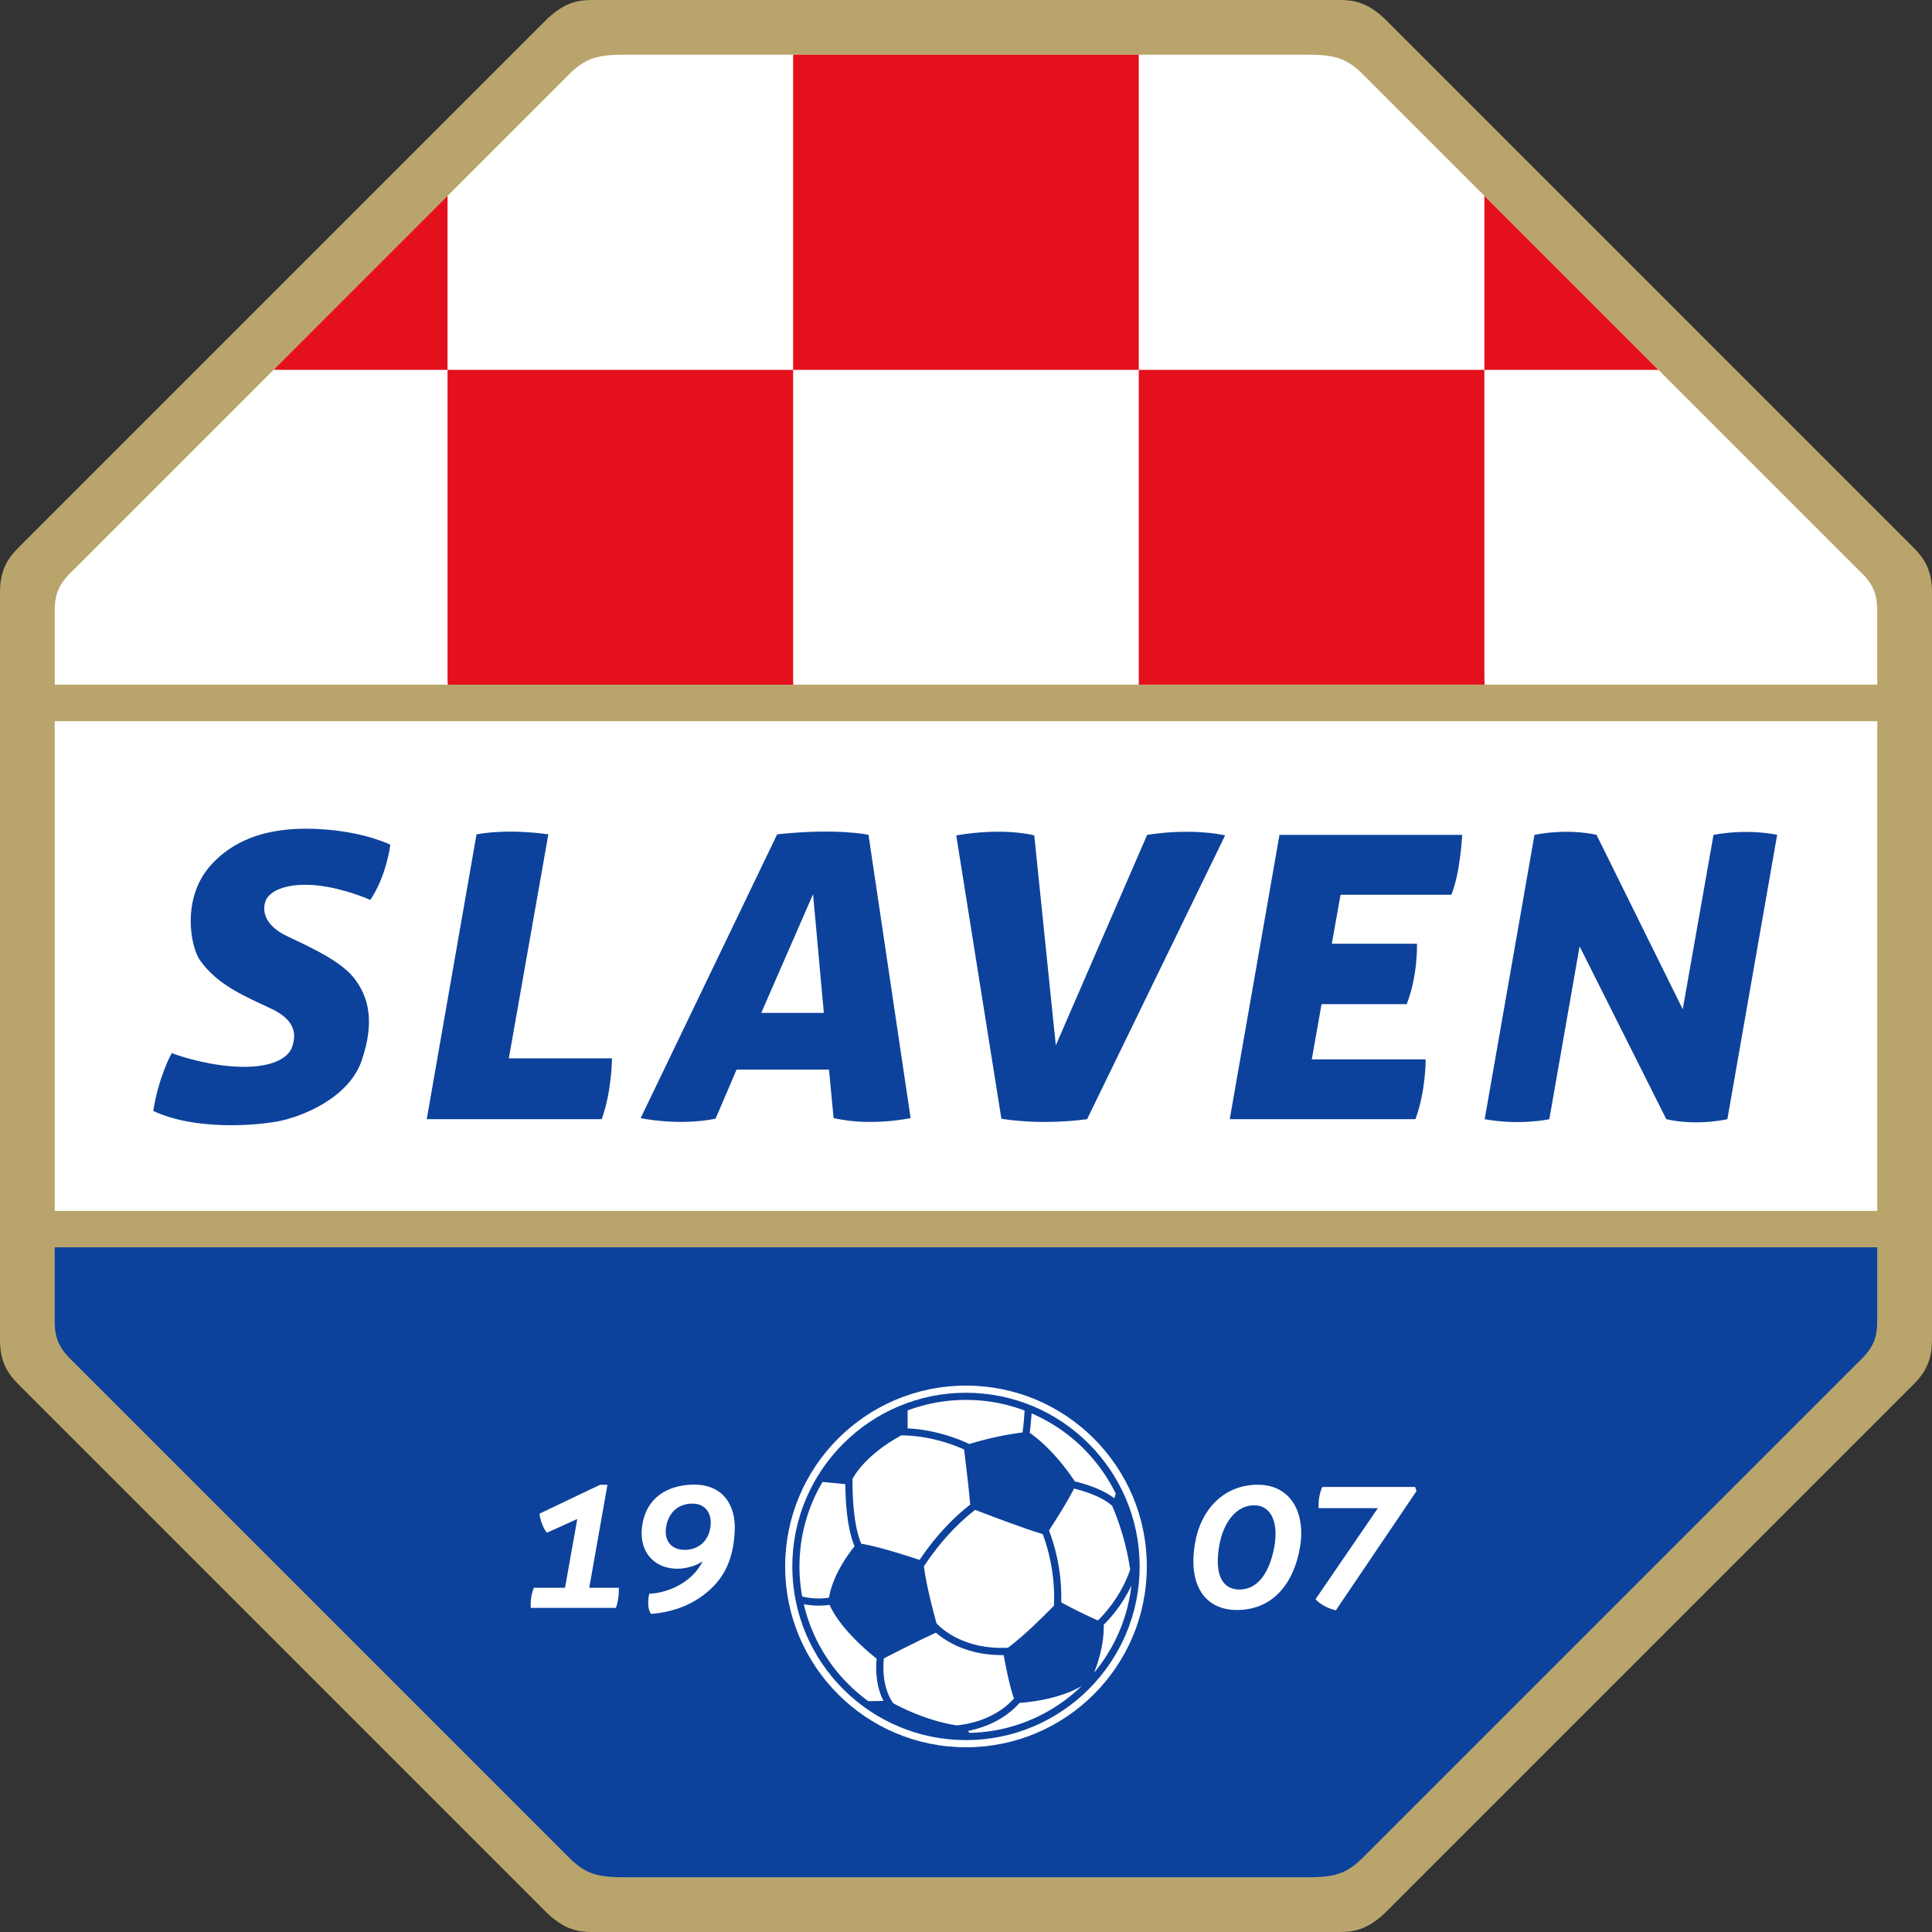
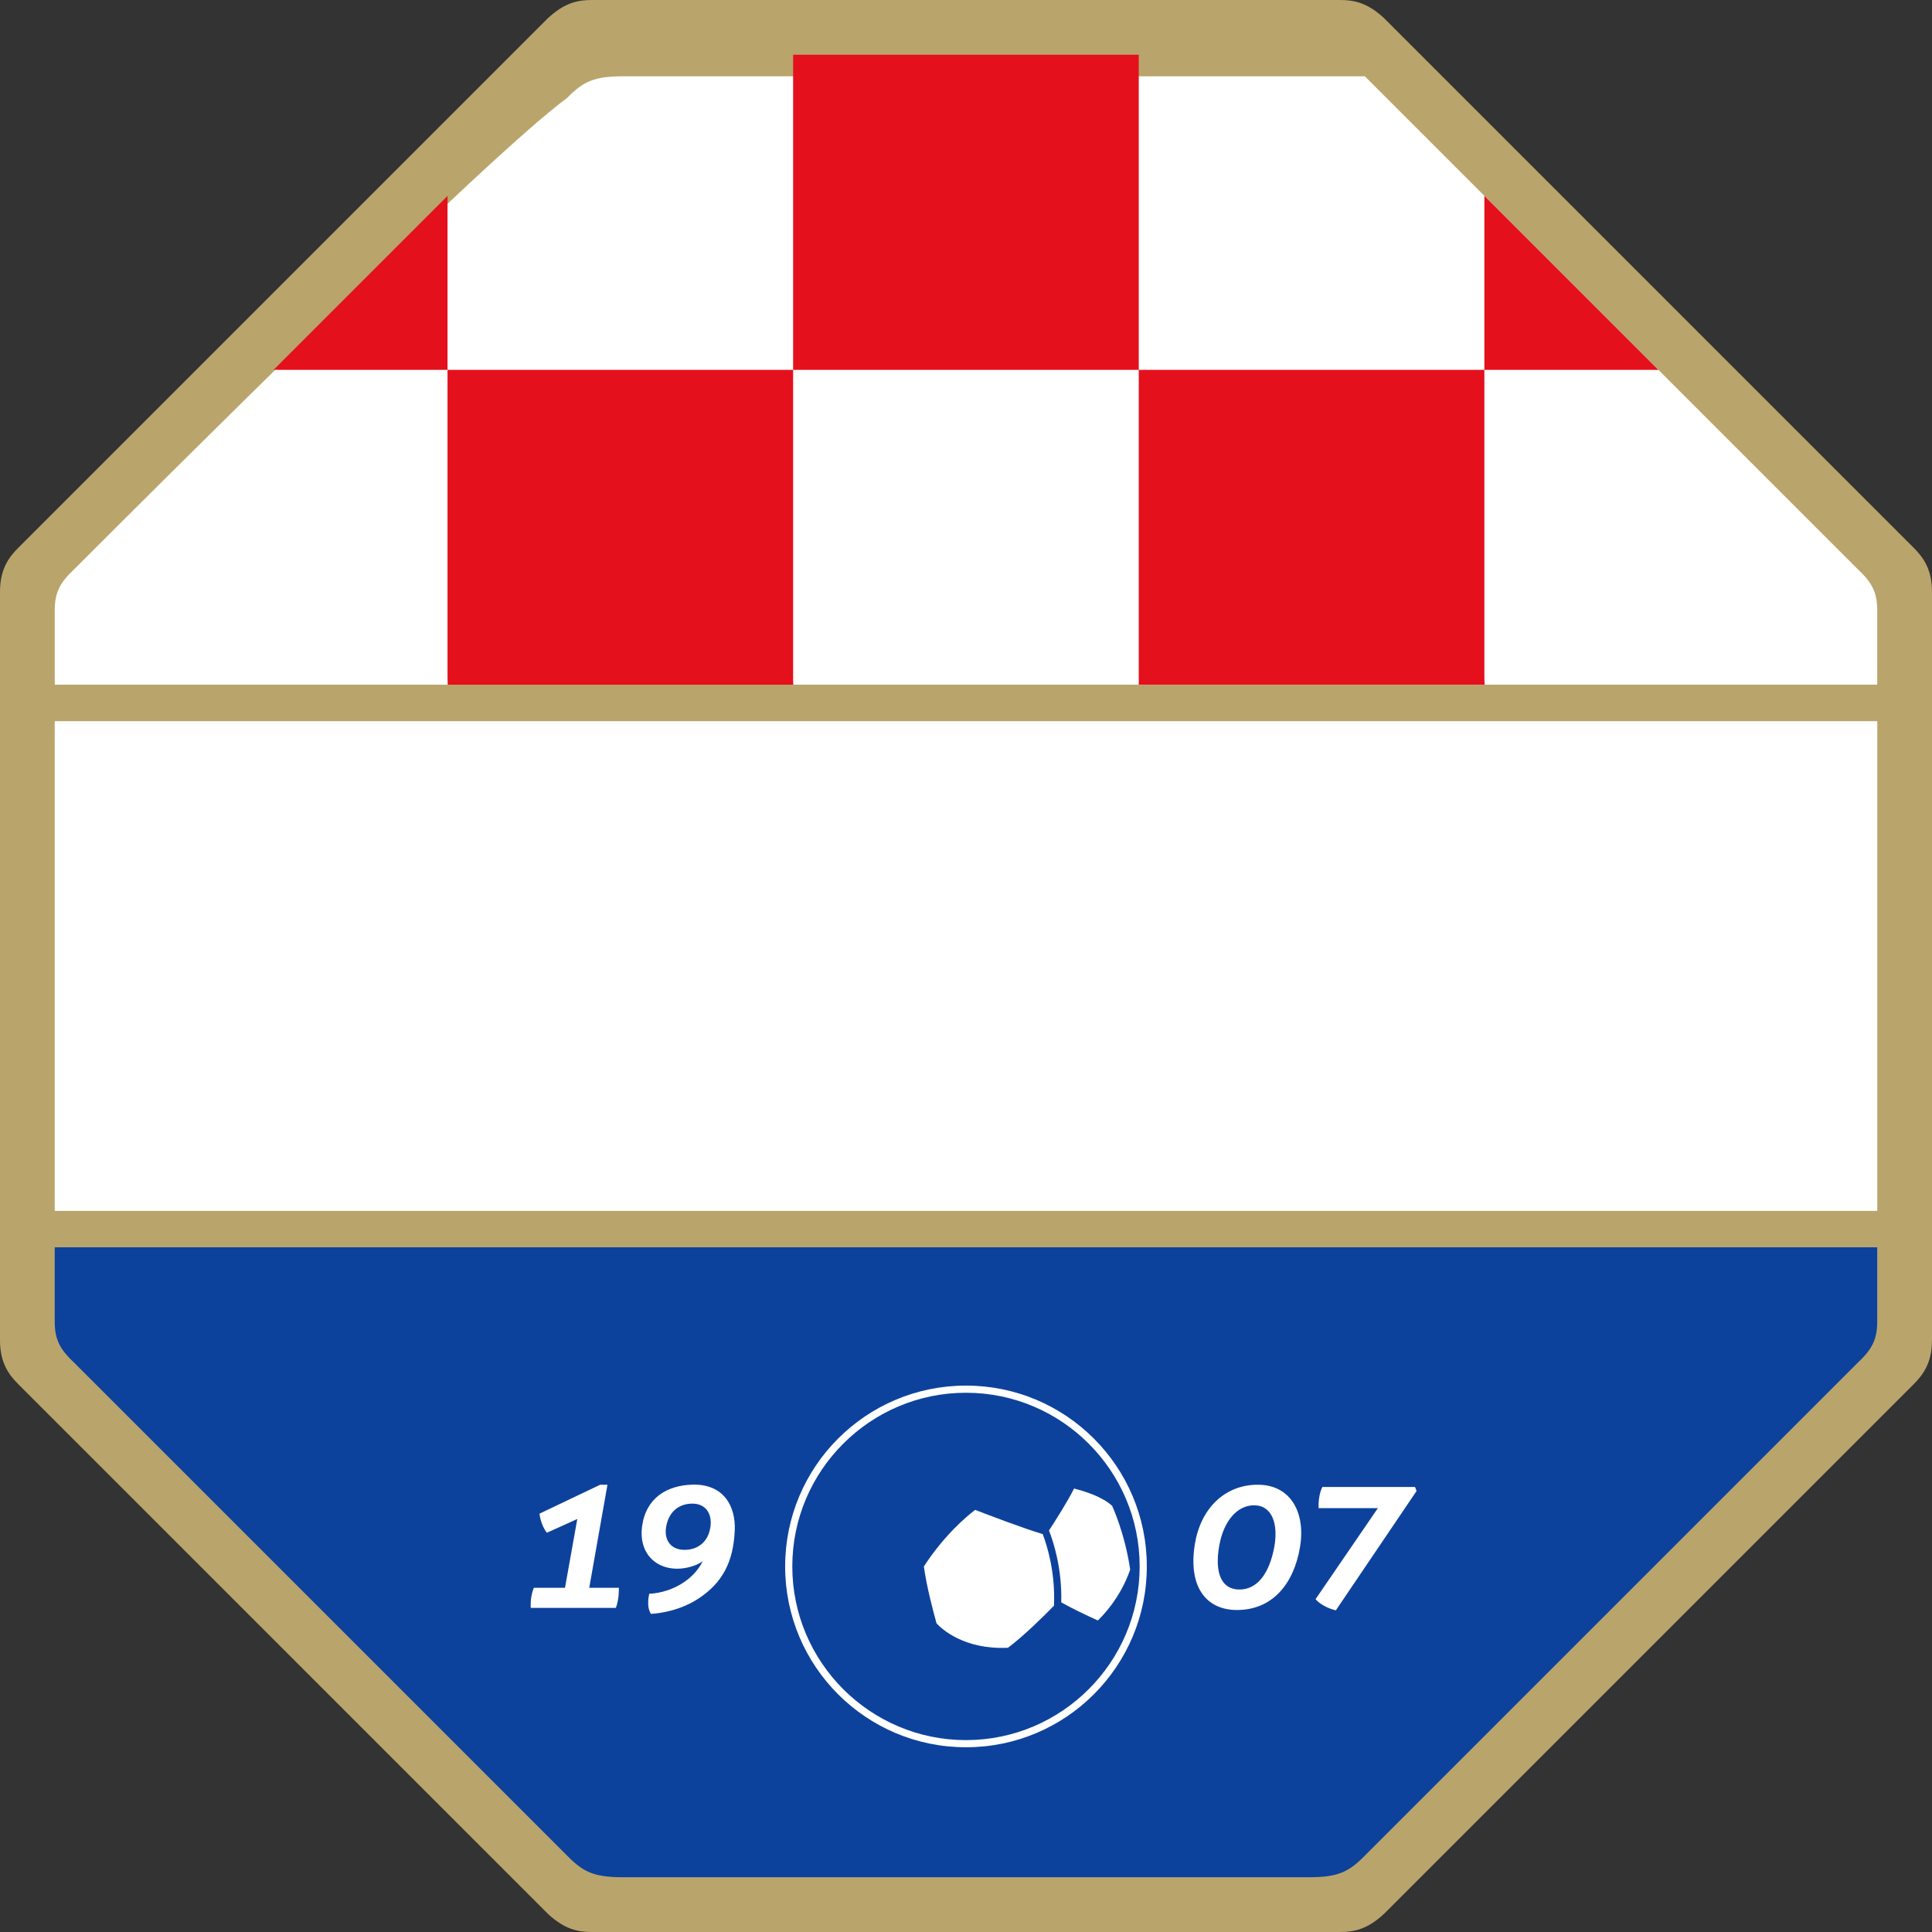
<svg xmlns="http://www.w3.org/2000/svg" id="Calque_2" data-name="Calque 2" viewBox="0 0 539.85 539.85">
  <rect x="0" y="0" width="539.85" height="539.85" fill="#333333" stroke="none" />
  <defs>
    <style>
      .cls-1{fill:#0d429c}.cls-2{fill:#fff}
    </style>
  </defs>
  <g id="Calque_1-2" data-name="Calque 1">
    <g id="surface1">
      <path fill="#b9a56b" d="M539.84 374.45c.01 6.18-2.3 9.52-5.11 12.33L386.77 534.74c-4.68 4.35-8.36 5.11-12.33 5.11H165.39c-3.97 0-7.64-.76-12.33-5.11L5.11 386.78C2.3 383.97-.02 380.62 0 374.45V165.4c-.02-6.18 2.3-9.52 5.11-12.33L153.07 5.11C157.75.76 161.43 0 165.4 0h209.05c3.97 0 7.65.76 12.33 5.11l147.96 147.96c2.81 2.81 5.12 6.16 5.11 12.33v209.05" />
      <path d="M15.29 348.54v20.25c-.08 5.46 1.35 8.19 5.68 12.23l137.5 137.5c4.5 4.61 7.59 6 15.41 6.03h192.07c7.83-.03 10.92-1.42 15.41-6.03 22.79-22.78 114.86-114.85 137.5-137.5 4.33-4.04 5.76-6.77 5.68-12.23v-20.26H15.27" class="cls-1" />
-       <path d="M15.29 338.37V202.42l.02-.91h509.25v136.84H16.34l-1.05.02M15.3 191.31h509.25v-20.26c.08-5.46-1.35-8.19-5.68-12.23l-137.5-137.5c-4.49-4.61-7.59-6-15.41-6.03H173.89c-7.83.03-10.92 1.43-15.41 6.03C135.7 44.1 43.63 136.18 20.98 158.82c-4.33 4.04-5.76 6.77-5.68 12.23v18.99l.02 1.27" class="cls-2" />
-       <path d="M168.13 312.73h-48.89l13.91-79.59c9.49-1.71 20.07 0 20.07 0l-11.04 62.58H171s0 9.09-2.88 17.01M230.2 283.03l-3.01-33.17-14.48 33.17h17.49m2.73 29.4-1.29-13.55h-25.82l-5.87 13.71c-10.51 2.12-20.93-.16-20.93-.16l38.14-79.3c16.89-1.8 25.52.14 25.52.14l11.77 79.15s-11.06 2.43-21.51 0M303.76 312.73l38.57-79.3s-8.74-2.17-21.79-.15l-25.52 58.82-6.02-58.67s-8.29-2.32-21.8 0l12.61 79.16s10.22 1.95 23.95.14M395.51 312.73h-51.89l13.9-79.45h51.05s-.49 10.51-3.02 16.73h-30.97l-2.44 13.7h23.8s.29 8.75-2.87 16.88h-23.8l-2.73 15.42h31.83s.07 8.8-2.87 16.73M478.8 233.28l-8.6 48.73-24.09-48.73s-7.33-1.93-17.34 0l-13.91 79.45c9.93 1.81 18.06 0 18.06 0l8.46-48.3 24.23 48.3c8.73 1.99 17.06 0 17.06 0l13.91-79.45s-7.71-1.84-17.79 0M47.98 294.27s-3.61 6.4-5.16 16.15c11.53 5.42 28.05 4.14 34.61 2.96 6.55-1.18 20.02-6.37 23.66-17.11 3.64-10.74 2-17.75-2.27-23.11-4.28-5.37-15.02-9.74-19.29-11.92s-6.46-5.55-5.46-9.1 6.83-5.55 14.56-4.73 14.84 4.05 14.84 4.05c4.56-6.72 5.6-15.43 5.6-15.43s-6.4-3.21-17.32-4.18c-10.92-.97-24 .03-32.88 9.95-8.25 9.22-5.61 22.75-3.04 26.45 4.95 7.1 12.95 10.28 20.05 13.65 7.1 3.36 6.73 7.55 5.82 10.46-1.08 3.46-6 5.96-14.56 5.73-9.92-.27-19.16-3.82-19.16-3.82" class="cls-1" />
+       <path d="M15.29 338.37V202.42l.02-.91h509.25v136.84H16.34l-1.05.02M15.3 191.31h509.25v-20.26c.08-5.46-1.35-8.19-5.68-12.23l-137.5-137.5H173.89c-7.83.03-10.92 1.43-15.41 6.03C135.7 44.1 43.63 136.18 20.98 158.82c-4.33 4.04-5.76 6.77-5.68 12.23v18.99l.02 1.27" class="cls-2" />
      <path fill="#e4101c" d="M125.05 56.21v133.14l.05 1.97h96.55l-.03-1.61V16.26l.03-.97h96.55v176.02h96.64l-.07-1.79V54.73c14.85 14.86 32.2 32.2 48.64 48.64l-1.61-.02H78.06l-1.58-.04c16.43-16.42 33.75-33.75 48.59-48.59l-.02 1.49" />
      <path d="M219.39 437.7c0 27.91 22.62 50.53 50.53 50.53s50.53-22.62 50.53-50.53-22.62-50.53-50.53-50.53-50.53 22.62-50.53 50.53M172.08 449.29h-23.77c-.22-3.31.87-5.62.87-5.62h8.7c.11-.63 3.18-17.82 3.43-19.22-1.21.54-8.49 3.84-8.49 3.84-1.78-2.24-2.07-5.33-2.07-5.33l16.95-8.08h2.04s-4.92 27.86-5.09 28.79h8.27s.15 3.1-.83 5.62M373.27 449.97l22.55-33.34-.42-1.14h-25.89s-1.19 2.05-1.07 5.93h16.57c-.84 1.23-17.41 25.43-17.41 25.43s1.64 2.12 5.66 3.12M363.23 432.46c-1.76 10.19-7.77 17.56-17.89 17.41-8.2-.12-13.41-6.37-11.47-18.38 1.61-9.94 8.31-16.62 17.59-16.62s13.45 7.93 11.77 17.6m-12.73-11.86c-4.86-.03-8.59 4.5-9.79 11.18-1.44 8.07.8 12.21 5.35 12.36 5.29.17 8.61-4.57 9.97-11.7 1.24-6.5-.51-11.79-5.54-11.83M198.52 426.61c-.61 4.46-3.79 6.46-7.21 6.46-4.02 0-5.8-2.91-5.17-6.46.79-4.46 3.79-6.41 7.21-6.46 3.89-.06 5.66 2.88 5.17 6.46m-3.4 20.11c6.77-4.44 9.83-10.31 10.19-19.17.27-6.62-3.04-12.98-11.93-12.7-6.91.22-12.89 3.61-13.97 11.69-.68 5.11 1.41 9.35 5.72 11.05 4.65 1.84 9.81-.16 11.21-1.38 0 0-1.5 3.87-6.49 6.68-4.43 2.49-8.42 2.42-8.42 2.42s-.95 3.5.46 5.64c0 0 7.05-.17 13.24-4.24" class="cls-2" />
      <path d="M221.39 437.7c0-26.76 21.77-48.53 48.53-48.53s48.53 21.77 48.53 48.53-21.77 48.53-48.53 48.53-48.53-21.77-48.53-48.53" class="cls-1" />
-       <path d="M270.86 403.49c-2.48-1.17-9.14-3.96-17.1-4.35h-.15v-5.02c5.08-1.91 10.58-2.95 16.32-2.95s11.28 1.05 16.38 2.98l-.02.09c-.09 1.52-.27 3.95-.55 5.82l-.04.21c-2.65.33-8.17 1.18-14.57 3.14l-.26.08M311.36 418.67c-3.23-2.54-8.14-4.02-10.82-4.68l-.21-.06c-1.4-2.14-6.27-9.12-12.6-13.57l.02-.21c.23-1.63.39-3.56.49-5.02l.02-.19a46.798 46.798 0 0 1 23.5 22.41l-.39 1.33M305.82 467.12c.87-2.2 2.71-7.56 2.59-12.98v-.16c1.38-1.33 4.93-5.09 7.66-10.78l.08-.2c-1.05 9.21-4.8 17.61-10.43 24.39l.1-.27M270.47 483.67c8.06-1.59 12.55-5.72 14.31-7.72l.1-.11c2.78-.2 10.97-1.06 17.12-4.57l.25-.15c-8.16 7.89-19.19 12.84-31.35 13.09l-.44-.54M238.71 432.16c-1.78 2.22-6.04 8.05-7.07 14.29h-.12c-1.42.21-4.22.43-7.18-.32l-.19-.05c-.5-2.72-.76-5.52-.76-8.38 0-8.61 2.35-16.68 6.45-23.61l.14.02c2.12.19 4.73.45 6.22.61v.15c.05 4.06.42 12.15 2.58 17.17l-.08.12M256.98 435.89c-2.91-.97-11.5-3.77-16.3-4.52l-.08-.18c-2.29-5.35-2.41-14.81-2.39-17.81v-.15c3.46-6.09 10.36-10.37 13.62-12.14h.26c7.66.05 14.39 2.62 17.31 3.93v.19c.39 3.06 1.38 11.19 1.7 15.23l-.09.06c-2.44 1.87-8.34 6.88-13.95 15.23l-.09.14M231.68 448.46c-1.47.2-4.08.38-6.93-.19l-.15-.03c2.57 11.06 9.1 20.62 18.01 27.1l4.25-.06-.09-.2c-2.11-4.28-2.05-8.98-1.84-11.39l.02-.21c-9.23-7.42-12.27-13.01-13.14-15.04l-.12.02M280.31 462.48c-9.92.09-16.02-3.89-18.71-6.2l-.08-.05c-3.89 1.72-11.54 5.62-14.56 7.18v.16c-.23 2.3-.4 7.71 2.4 12.02l.22.33c2.73 1.48 9.94 5.05 17.91 6.21l.26-.06c8.96-1.06 13.73-5.39 15.47-7.36l.11-.13c-1.22-3.3-2.42-9.59-2.87-12.09h-.14" class="cls-2" />
      <path d="M294.51 448.5c.4-9.12-1.9-16.53-3.12-19.76l-.04-.07c-5.68-1.71-15.34-5.41-18.86-6.77l-.15.11c-2.3 1.76-8.43 6.9-14.1 15.56l-.09.13c.75 5.52 2.56 12.39 3.54 15.89l.1.12c1.33 1.43 7.57 7.27 19.76 6.72l.12-.02c4.55-3.4 10.27-9.11 12.82-11.72l.02-.21M296.54 447.72c.25-9.34-2.14-16.77-3.38-19.94l-.05-.11c1.64-2.52 5.27-8.21 7.01-11.74l.25.07c2.73.7 7.51 2.19 10.25 4.65l.13.1s3.58 7.64 5.05 17.84l-.08.23c-2.75 7.84-7.83 12.91-8.96 13.98l-.15-.07c-2.34-1.06-6.53-3.01-9.91-4.9l-.16-.1" class="cls-2" />
    </g>
  </g>
</svg>